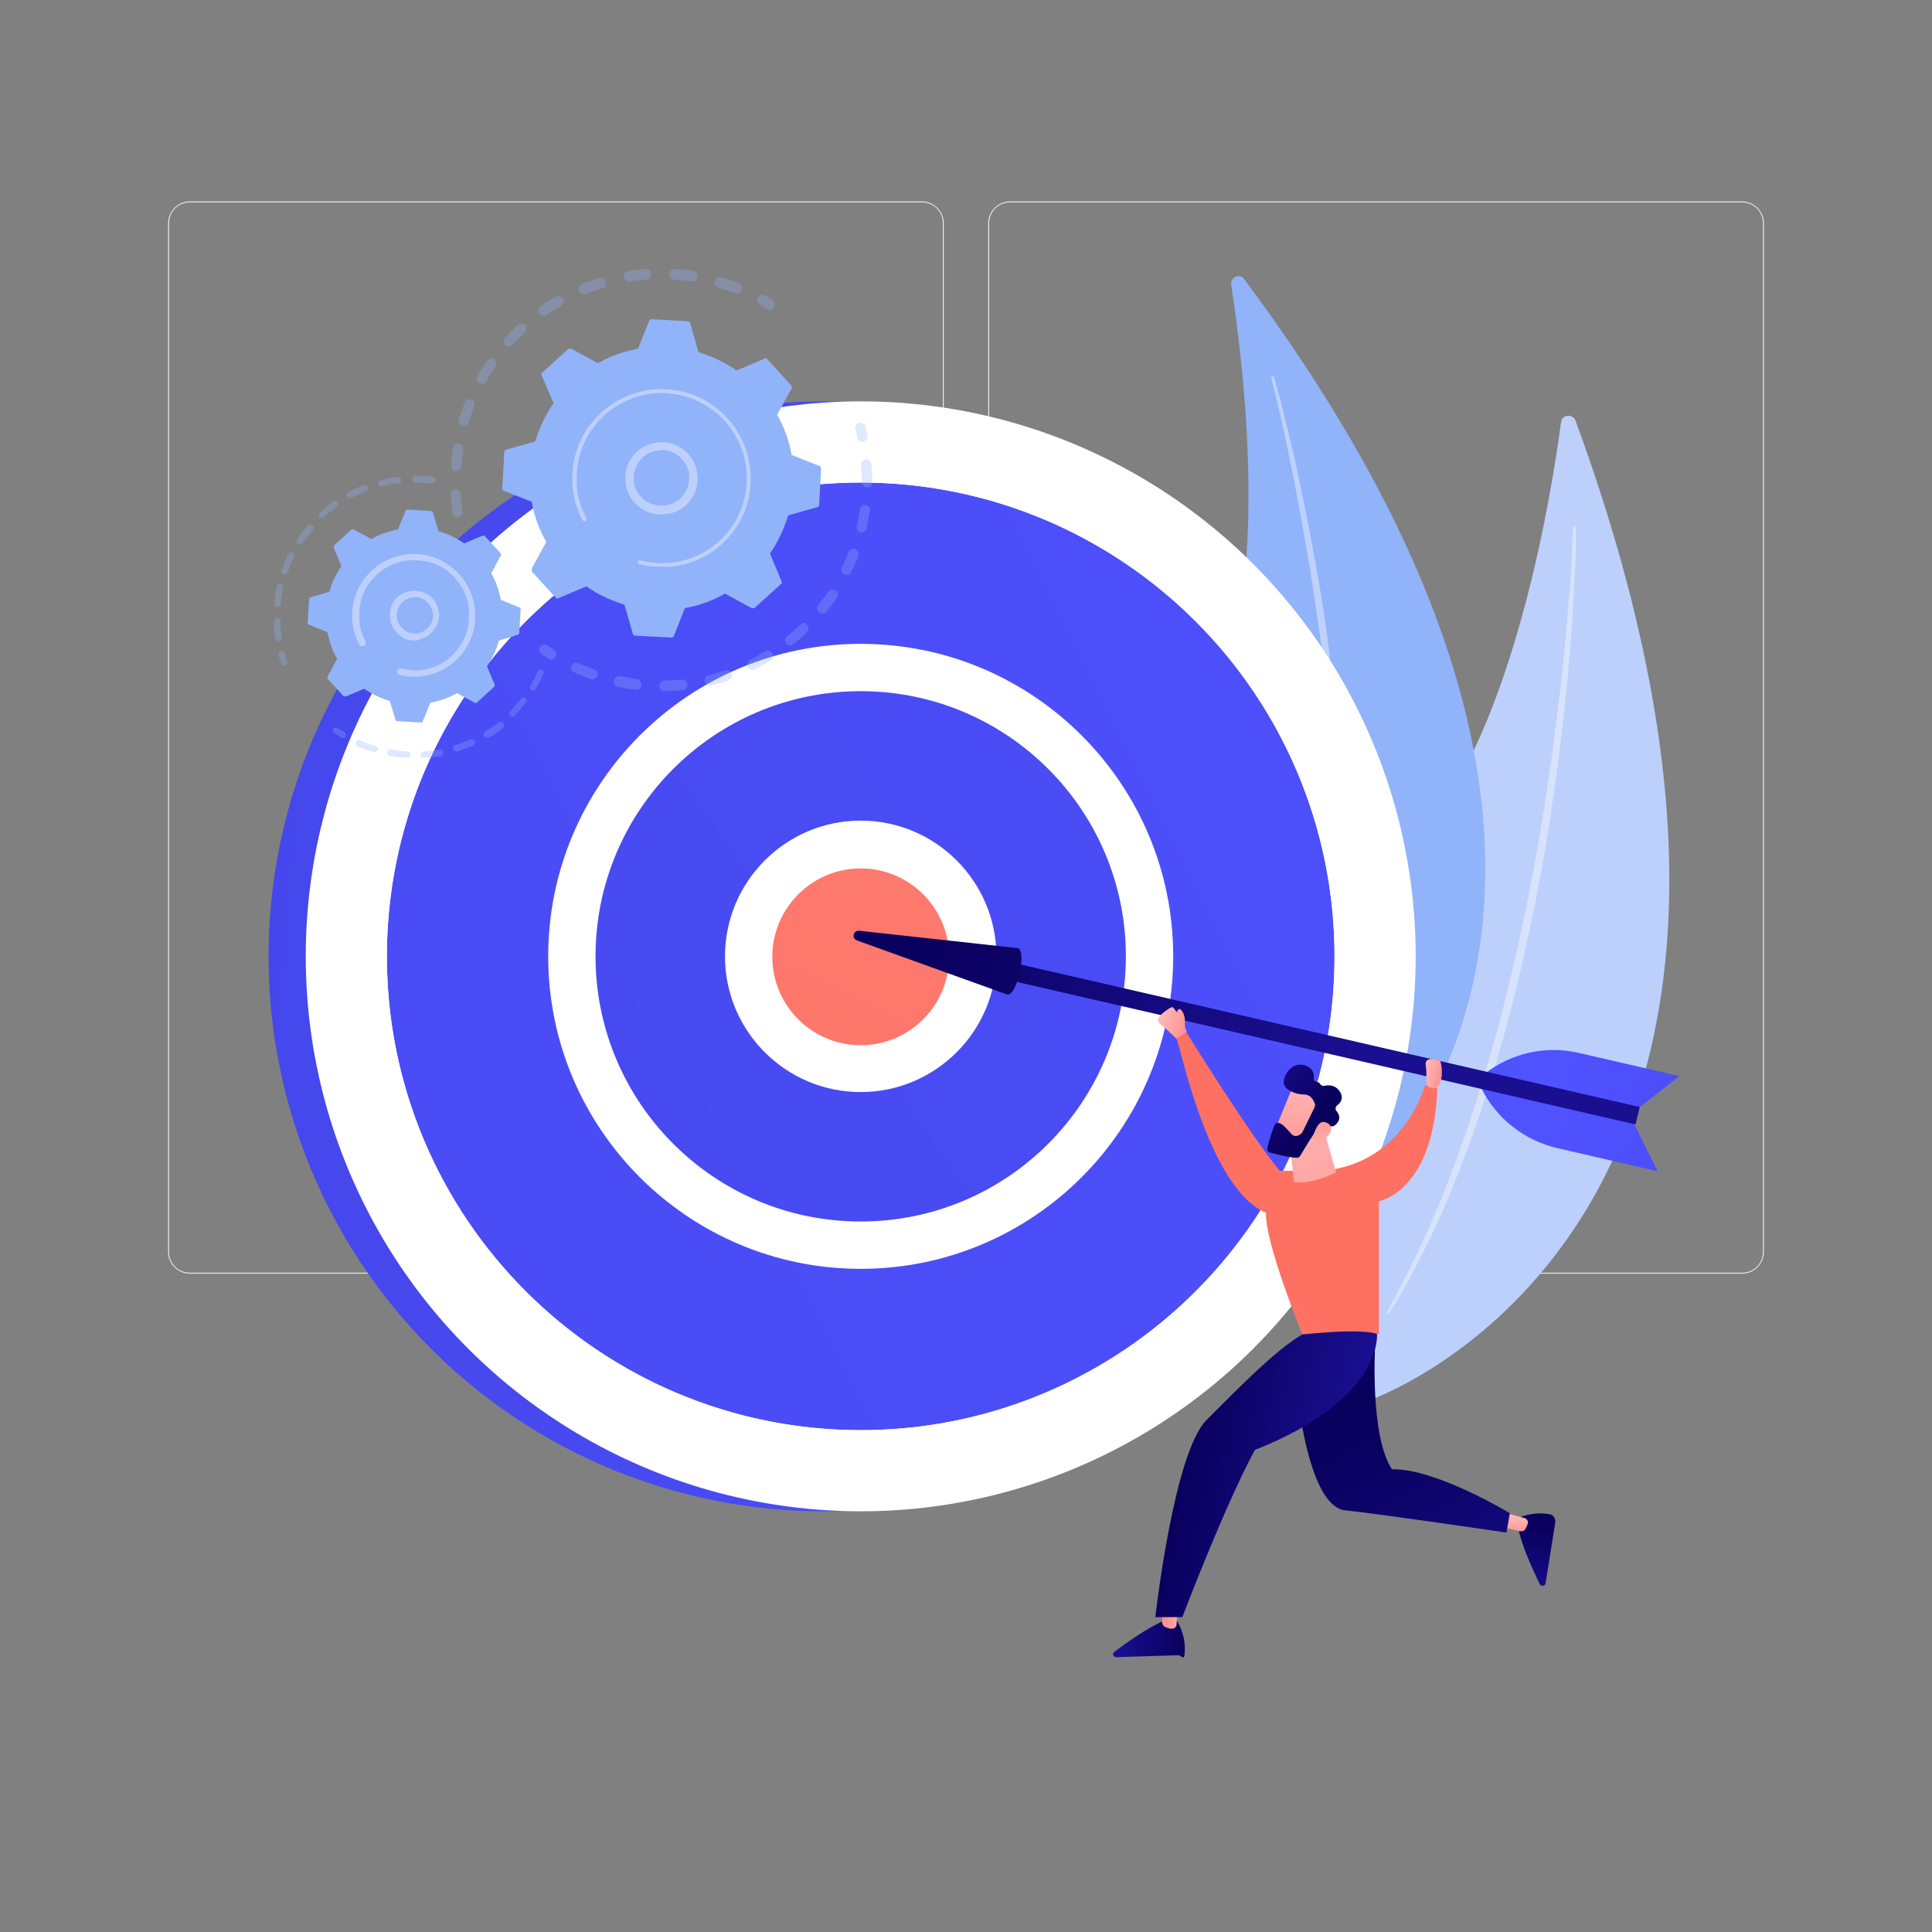
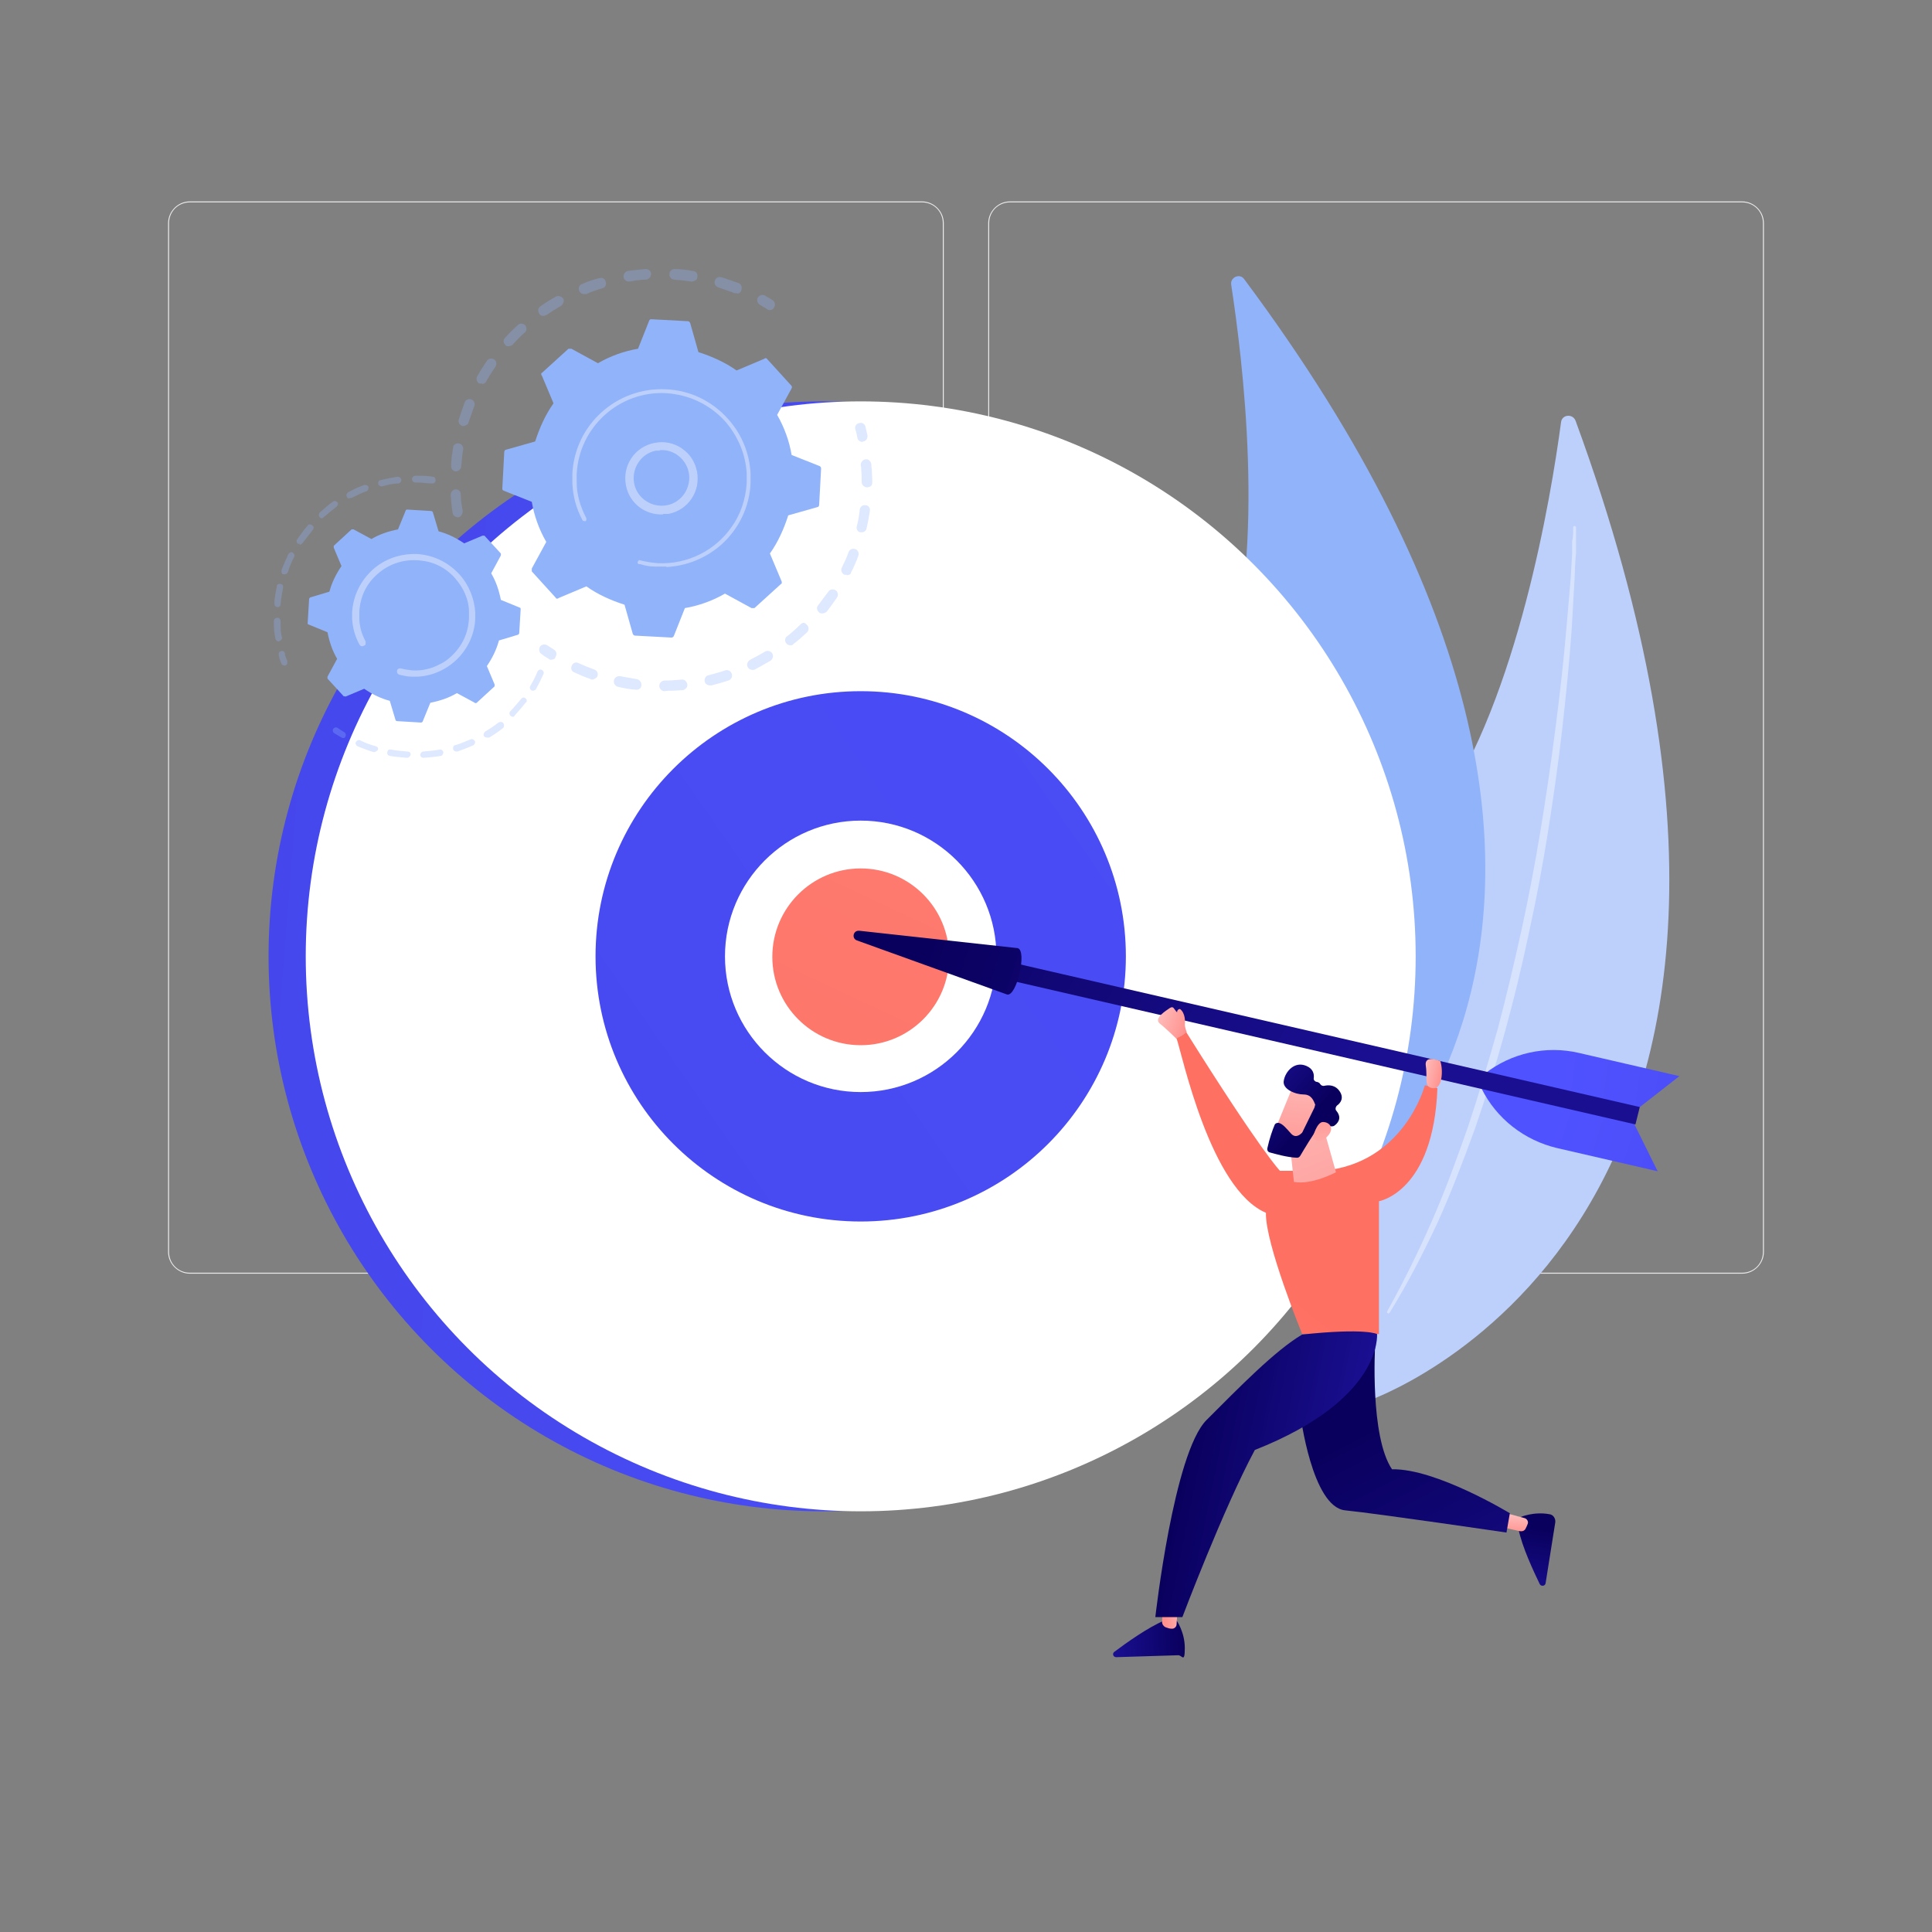
<svg xmlns="http://www.w3.org/2000/svg" id="Layer_1" version="1.1" viewBox="0 0 400 400">
  <rect x="0" y="0" width="400" height="400" fill="#808080" stroke="none" />
  <defs>
    <style>
      .st0 {
        fill: url(#linear-gradient2);
      }

      .st1 {
        fill: url(#linear-gradient10);
      }

      .st2, .st3 {
        fill: #fff;
      }

      .st4 {
        fill: url(#linear-gradient1);
      }

      .st5 {
        fill: url(#linear-gradient9);
      }

      .st6 {
        fill: url(#linear-gradient18);
      }

      .st7 {
        fill: url(#linear-gradient8);
      }

      .st8 {
        fill: url(#linear-gradient11);
      }

      .st9 {
        fill: url(#linear-gradient16);
      }

      .st3 {
        isolation: isolate;
        opacity: .4;
      }

      .st10 {
        fill: url(#linear-gradient19);
      }

      .st11 {
        fill: url(#linear-gradient12);
      }

      .st12 {
        fill: url(#linear-gradient7);
      }

      .st13 {
        fill: url(#linear-gradient20);
      }

      .st14 {
        fill: url(#linear-gradient4);
      }

      .st15 {
        opacity: .3;
      }

      .st16 {
        fill: url(#linear-gradient14);
      }

      .st17 {
        fill: url(#linear-gradient5);
      }

      .st18 {
        fill: url(#linear-gradient3);
      }

      .st19 {
        fill: #ebebeb;
      }

      .st20 {
        fill: url(#linear-gradient15);
      }

      .st21 {
        fill: #91b3fa;
      }

      .st22 {
        fill: url(#linear-gradient17);
      }

      .st23 {
        fill: url(#linear-gradient6);
      }

      .st24 {
        fill: url(#linear-gradient13);
      }

      .st25 {
        fill: #bdd0fb;
      }

      .st26 {
        fill: url(#linear-gradient);
      }
    </style>
    <linearGradient id="linear-gradient" x1="420.8" y1="318" x2="-129.7" y2="274" gradientTransform="translate(0 -100)" gradientUnits="userSpaceOnUse">
      <stop offset="0" stop-color="#4f52ff" />
      <stop offset="1" stop-color="#4042e2" />
    </linearGradient>
    <linearGradient id="linear-gradient1" x1="408" y1="183.4" x2="-479.8" y2="626.1" gradientTransform="translate(0 -100)" gradientUnits="userSpaceOnUse">
      <stop offset="0" stop-color="#4f52ff" />
      <stop offset="1" stop-color="#4042e2" />
    </linearGradient>
    <linearGradient id="linear-gradient2" x1="499.5" y1="75.8" x2="-263.5" y2="603.4" gradientTransform="translate(0 -100)" gradientUnits="userSpaceOnUse">
      <stop offset="0" stop-color="#4f52ff" />
      <stop offset="1" stop-color="#4042e2" />
    </linearGradient>
    <linearGradient id="linear-gradient3" x1="337.1" y1="-41.2" x2="128.7" y2="403.7" gradientTransform="translate(0 -100)" gradientUnits="userSpaceOnUse">
      <stop offset="0" stop-color="#ff928e" />
      <stop offset="1" stop-color="#fe7062" />
    </linearGradient>
    <linearGradient id="linear-gradient4" x1="1529.4" y1="6228.9" x2="1519.3" y2="6338.1" gradientTransform="translate(-6093.4 324.4) rotate(-77)" gradientUnits="userSpaceOnUse">
      <stop offset="0" stop-color="#4f52ff" />
      <stop offset="1" stop-color="#4042e2" />
    </linearGradient>
    <linearGradient id="linear-gradient5" x1="-1044.6" y1="6229.4" x2="-1054.7" y2="6338.6" gradientTransform="translate(-5982.9 -157.7) rotate(103) scale(1 -1)" gradientUnits="userSpaceOnUse">
      <stop offset="0" stop-color="#4f52ff" />
      <stop offset="1" stop-color="#4042e2" />
    </linearGradient>
    <linearGradient id="linear-gradient6" x1="1561.4" y1="6068.8" x2="1532.1" y2="6187.8" gradientTransform="translate(-6093.4 324.4) rotate(-77)" gradientUnits="userSpaceOnUse">
      <stop offset="0" stop-color="#09005d" />
      <stop offset="1" stop-color="#1a0f91" />
    </linearGradient>
    <linearGradient id="linear-gradient7" x1="1536.5" y1="6093.8" x2="1527.5" y2="6189.8" gradientTransform="translate(-6093.4 324.4) rotate(-77)" gradientUnits="userSpaceOnUse">
      <stop offset="0" stop-color="#09005d" />
      <stop offset="1" stop-color="#1a0f91" />
    </linearGradient>
    <linearGradient id="linear-gradient8" x1="3894.1" y1="-434.7" x2="3908.9" y2="-434.7" gradientTransform="translate(4152.2 637.5) rotate(178) scale(1 -1)" gradientUnits="userSpaceOnUse">
      <stop offset="0" stop-color="#09005d" />
      <stop offset="1" stop-color="#1a0f91" />
    </linearGradient>
    <linearGradient id="linear-gradient9" x1="3580.5" y1="-1176.8" x2="3584.3" y2="-1176.8" gradientTransform="translate(3951.7 1011.4) rotate(172.2) scale(1 -1)" gradientUnits="userSpaceOnUse">
      <stop offset="0" stop-color="#febbba" />
      <stop offset="1" stop-color="#ff928e" />
    </linearGradient>
    <linearGradient id="linear-gradient10" x1="-2805.4" y1="-5105.7" x2="-2790.6" y2="-5105.7" gradientTransform="translate(4926.9 3877.6) rotate(98.9) scale(1 -1)" gradientUnits="userSpaceOnUse">
      <stop offset="0" stop-color="#09005d" />
      <stop offset="1" stop-color="#1a0f91" />
    </linearGradient>
    <linearGradient id="linear-gradient11" x1="-3558.4" y1="-5143.3" x2="-3554.6" y2="-5143.3" gradientTransform="translate(5255.4 4145) rotate(93.1) scale(1 -1)" gradientUnits="userSpaceOnUse">
      <stop offset="0" stop-color="#febbba" />
      <stop offset="1" stop-color="#ff928e" />
    </linearGradient>
    <linearGradient id="linear-gradient12" x1="117.9" y1="1034.1" x2="124.1" y2="1035.4" gradientTransform="translate(243.3 -830.1) rotate(6.7)" gradientUnits="userSpaceOnUse">
      <stop offset="0" stop-color="#febbba" />
      <stop offset="1" stop-color="#ff928e" />
    </linearGradient>
    <linearGradient id="linear-gradient13" x1="284.6" y1="394.3" x2="312.8" y2="448.9" gradientTransform="translate(0 -100)" gradientUnits="userSpaceOnUse">
      <stop offset="0" stop-color="#09005d" />
      <stop offset="1" stop-color="#1a0f91" />
    </linearGradient>
    <linearGradient id="linear-gradient14" x1="208.3" y1="415.1" x2="254.9" y2="357.6" gradientTransform="translate(0 -100)" gradientUnits="userSpaceOnUse">
      <stop offset="0" stop-color="#ff928e" />
      <stop offset="1" stop-color="#fe7062" />
    </linearGradient>
    <linearGradient id="linear-gradient15" x1="245" y1="402" x2="278.6" y2="408.8" gradientTransform="translate(0 -100)" gradientUnits="userSpaceOnUse">
      <stop offset="0" stop-color="#09005d" />
      <stop offset="1" stop-color="#1a0f91" />
    </linearGradient>
    <linearGradient id="linear-gradient16" x1="4161.7" y1="773.8" x2="4134" y2="824.7" gradientTransform="translate(4483.9 -86.6) rotate(-173.6) scale(1 -1)" gradientUnits="userSpaceOnUse">
      <stop offset="0" stop-color="#febbba" />
      <stop offset="1" stop-color="#ff928e" />
    </linearGradient>
    <linearGradient id="linear-gradient17" x1="3752.3" y1="5426.5" x2="3740.1" y2="5442.7" gradientTransform="translate(6679.6 -1334.3) rotate(-138.3) scale(1 -1)" gradientUnits="userSpaceOnUse">
      <stop offset="0" stop-color="#febbba" />
      <stop offset="1" stop-color="#ff928e" />
    </linearGradient>
    <linearGradient id="linear-gradient18" x1="3743" y1="5430.3" x2="3757.6" y2="5430.3" gradientTransform="translate(6679.6 -1334.3) rotate(-138.3) scale(1 -1)" gradientUnits="userSpaceOnUse">
      <stop offset="0" stop-color="#09005d" />
      <stop offset="1" stop-color="#1a0f91" />
    </linearGradient>
    <linearGradient id="linear-gradient19" x1="3734.4" y1="5439.3" x2="3744.2" y2="5429.2" gradientTransform="translate(6679.6 -1334.3) rotate(-138.3) scale(1 -1)" gradientUnits="userSpaceOnUse">
      <stop offset="0" stop-color="#febbba" />
      <stop offset="1" stop-color="#ff928e" />
    </linearGradient>
    <linearGradient id="linear-gradient20" x1="294.8" y1="321.9" x2="298.5" y2="322.7" gradientTransform="translate(0 -100)" gradientUnits="userSpaceOnUse">
      <stop offset="0" stop-color="#febbba" />
      <stop offset="1" stop-color="#ff928e" />
    </linearGradient>
  </defs>
  <g>
    <path class="st19" d="M190.9,263.7H39.3c-2.4,0-4.5-2-4.5-4.5V46.2c0-2.4,2-4.5,4.5-4.5h151.6c2.4,0,4.5,2,4.5,4.5v213c0,2.4-2,4.5-4.5,4.5h0ZM39.3,41.9c-2.4,0-4.3,1.9-4.3,4.3v213c0,2.4,1.9,4.3,4.3,4.3h151.6c2.4,0,4.3-1.9,4.3-4.3V46.2c0-2.4-1.9-4.3-4.3-4.3H39.3Z" />
    <path class="st19" d="M360.7,263.7h-151.6c-2.4,0-4.5-2-4.5-4.5V46.2c0-2.4,2-4.5,4.5-4.5h151.6c2.4,0,4.5,2,4.5,4.5v213c0,2.4-2,4.5-4.5,4.5h0ZM209.1,41.9c-2.4,0-4.3,1.9-4.3,4.3v213c0,2.4,1.9,4.3,4.3,4.3h151.6c2.4,0,4.3-1.9,4.3-4.3V46.2c0-2.4-1.9-4.3-4.3-4.3h-151.6Z" />
  </g>
  <g id="Illustration">
    <g>
      <g>
        <g>
          <path class="st25" d="M326.2,87.1c-.6-1.5-2.8-1.3-3,.3-2.1,15.7-9,56.9-25.1,80.4-26.3,38.4-39.2,96.5-15.3,122.4,0,0,105.1-34.9,43.4-203.1Z" />
          <path class="st3" d="M326.3,109.2v5.3c-.2,1.8-.2,3.5-.3,5.3-.2,3.5-.4,7-.6,10.5-.5,7-1.2,14-2,21s-1.8,13.9-2.9,20.9c-1.1,6.9-2.4,13.9-3.9,20.7-2.9,13.8-6.6,27.4-11.2,40.7-2.4,6.6-4.9,13.2-7.8,19.6-3,6.4-6.2,12.6-9.9,18.6-.1.1-.3.2-.4.1s-.2-.2-.1-.4h0c3.4-6.1,6.5-12.4,9.3-18.8,2.8-6.4,5.2-13,7.5-19.6,2.2-6.6,4.2-13.4,6.1-20.1,1.8-6.8,3.4-13.6,4.9-20.4,3-13.7,5.2-27.6,7-41.5.9-7,1.7-13.9,2.3-20.9s.6-7,.9-10.5l.3-5.2v-2.6c.1,0,.2-1.3.2-1.3v-1.3h0c0-.3.1-.4.3-.4.1,0,.3.1.3.3Z" />
        </g>
        <g>
          <path class="st21" d="M257.6,57.8c-.9-1.3-2.9-.4-2.7,1.1,2.3,15,7.3,54.6-1.1,80.6-13.6,42.4-9.6,99.2,19.4,116.4-.1.1,86.8-60.7-15.6-198.1Z" />
-           <path class="st3" d="M263.7,78c.2.5.3.8.4,1.2l.3,1.2.7,2.4c.4,1.6.8,3.3,1.2,4.9.8,3.3,1.6,6.5,2.3,9.8,1.4,6.6,2.7,13.2,3.9,19.8,1.2,6.6,2.2,13.3,3,20s1.6,13.4,2.1,20.1c1.1,13.4,1.4,26.9.9,40.4-.4,6.7-.9,13.4-1.8,20.1-1,6.7-2.2,13.3-4,19.8,0,.1-.2.2-.3.2s-.2-.2-.2-.3h0c1.5-6.5,2.6-13.2,3.4-19.8s1.3-13.3,1.5-20c.3-6.7.2-13.4.1-20.1-.2-6.7-.6-13.4-1.1-20.1-1-13.4-2.8-26.7-4.9-39.9-1.1-6.6-2.3-13.2-3.6-19.8-.7-3.3-1.3-6.6-2.1-9.9l-1.1-4.9-.6-2.4-.3-1.2c-.1-.4-.2-.8-.3-1.2h0c0-.2,0-.4.2-.4,0-.1.2,0,.3,0Z" />
        </g>
      </g>
      <g>
        <circle class="st26" cx="170.5" cy="198" r="114.9" />
        <circle class="st2" cx="178.2" cy="198" r="114.9" />
        <g>
-           <circle class="st4" cx="178.2" cy="198" r="98.1" />
          <path class="st2" d="M178.2,301c-56.8,0-103-46.2-103-103s46.2-103,103-103,103,46.2,103,103-46.2,103-103,103ZM178.2,99.9c-54.1,0-98.1,44-98.1,98.1s44,98.1,98.1,98.1,98.1-44,98.1-98.1-44-98.1-98.1-98.1Z" />
        </g>
        <g>
          <circle class="st0" cx="178.2" cy="198" r="59.8" />
          <path class="st2" d="M178.2,262.7c-35.7,0-64.7-29-64.7-64.7s29-64.7,64.7-64.7,64.7,29,64.7,64.7-29,64.7-64.7,64.7ZM178.2,143.1c-30.3,0-54.9,24.6-54.9,54.9s24.6,54.9,54.9,54.9,54.9-24.6,54.9-54.9-24.6-54.9-54.9-54.9Z" />
        </g>
        <g>
          <circle class="st18" cx="178.2" cy="198" r="23.2" />
          <path class="st2" d="M178.2,226.1c-15.5,0-28.1-12.6-28.1-28.1s12.6-28.1,28.1-28.1,28.1,12.6,28.1,28.1-12.6,28.1-28.1,28.1ZM178.2,179.8c-10.1,0-18.3,8.2-18.3,18.3s8.2,18.3,18.3,18.3,18.3-8.2,18.3-18.3-8.2-18.3-18.3-18.3Z" />
        </g>
      </g>
      <g>
        <g>
          <path class="st14" d="M338.3,232.6l4.9,9.9-20.8-4.8c-6.8-1.6-12.6-6.1-15.7-12.4h0l31.6,7.3Z" />
          <path class="st17" d="M339,229.6l8.7-6.8-20.8-4.8c-6.8-1.6-14,0-19.5,4.3h0l31.6,7.3Z" />
          <polygon class="st23" points="339.5 229.2 338.6 232.8 203.6 201.7 204.4 198.1 339.5 229.2" />
          <path class="st12" d="M210.7,196.3c2,.5-.2,10.1-2.2,9.6l-31.1-11.2c-1.1-.4-.8-2.1.5-2l32.8,3.6Z" />
        </g>
        <g>
          <g>
            <path class="st7" d="M243.6,335.5s1.7,2.4,1.7,5.7-.6,1.4-1.4,1.5l-12.8.4c-.6,0-.9-.7-.4-1.1,2.4-1.8,7-5.1,10.4-6.5h2.5Z" />
            <path class="st5" d="M243.9,331.4l-.3,4.9c0,.5-.5,1-1.1.9-.3,0-.7-.1-1.2-.3-.4-.2-.7-.6-.7-1.1l.2-5.9,3.1,1.5Z" />
          </g>
          <g>
            <path class="st1" d="M314.8,314.1s2.7-1.2,6-.6c.8.1,1.3.9,1.2,1.7l-2,12.6c-.1.6-.9.7-1.2.2-1.3-2.7-3.7-7.8-4.4-11.4l.4-2.5Z" />
            <path class="st8" d="M310.8,313l4.8,1.3c.5.1.9.7.7,1.2-.1.3-.3.7-.5,1.1-.3.4-.7.5-1.2.4l-5.8-1.3,2-2.7Z" />
          </g>
          <path class="st11" d="M245.7,213.7s-.4-1-.4-1.6c.1-.6.1-2.4-1-3.2,0,0-.6,0-.6.7-.7-.7-.7-1.4-1.5-.9-.7.5-3.4,2.1-2.1,3.2,1.4,1.1,3.5,3.2,3.5,3.2l2.1-1.4Z" />
          <path class="st24" d="M269.2,292.7s2.4,19.3,9.3,20,33.4,4.6,33.4,4.6l.7-4s-15.3-9.3-24.4-9.1c-4.6-6.8-3.5-25.5-3.5-25.5l-15.5,14Z" />
          <path class="st16" d="M297.6,225.3c-.8,21.5-12.1,23.4-12.1,23.4v27.5h-15.9s-7.7-18.8-7.5-25.1c-11.5-4.9-17.3-32.6-18.5-36.1.6-.4.9-.4,2-1.3,15.6,24.9,19.4,28.7,19.4,28.7h8.8c17-1.5,21.2-17.7,21.2-17.7l2.6.6Z" />
          <path class="st20" d="M285.1,276.2s1.3,13.5-25.3,24c-6.5,12.1-15,34.6-15,34.6h-5.6s3.8-34,10.6-40.8c6.8-6.8,14.2-14.4,19.8-17.7,13.2-1.4,15.5-.1,15.5-.1Z" />
          <g>
            <path class="st9" d="M273.7,232.4l2.9,10.3s-5,2.7-8.7,2l-1-9.1,6.8-3.2Z" />
            <g>
              <path class="st22" d="M267.7,224.9c-.1.1-4.1,10-4.1,10l5.7,2.2,5.2-8.8c0,0-5-5.4-6.8-3.4Z" />
              <path class="st6" d="M272.1,229.4l-2.4,4.9c0,.1-.1.1-.1.2-.3.3-1.3,1.3-2.3.2-.9-1-1.7-2-2.5-2.2-.4-.1-.8.1-.9.4-.4.9-1.1,2.9-1.5,4.8-.1.4.1.8.5.9,1.1.3,3.5,1,5.6,1.1.3,0,.5-.1.7-.4.7-1.2,2.8-4.7,3.6-5.6.7-.8,2.2-.6,2.8-.5.2,0,.4,0,.6-.1.6-.4,1.8-1.5.5-3.1-.3-.3-.2-.8.1-1.1.7-.5,1.5-1.5.6-2.9s-2.3-1.4-3.2-1.2c-.4.1-.7-.1-.9-.4-.1-.2-.3-.3-.6-.4-.4,0-.8-.4-.7-.8.1-.8-.1-1.9-1.5-2.5-2.5-1.1-4.4,1.2-4.7,3-.4,1.8,2.4,2.9,4.1,2.9s2.1,1.4,2.4,2.1c-.1.3-.1.5-.2.7Z" />
              <path class="st10" d="M271.8,235.5s.8-3.2,2.1-3.2,2.5,1.2,1,2.9c-1.9,2.1-3.1.3-3.1.3Z" />
            </g>
          </g>
          <path class="st13" d="M298.2,219.7s-3.4-1.5-3,1c.4,2.6-.5,4.4,1.5,4.6s2.1-3.9,1.5-5.6Z" />
        </g>
      </g>
      <g>
        <g>
          <g class="st15">
            <path class="st21" d="M94.8,107.1c-.6,0-1-.4-1.1-.9-.2-1.2-.3-2.5-.4-3.7,0-.6.4-1.1,1-1.2h0c.6,0,1.1.4,1.1,1,0,1.2.2,2.4.4,3.5,0,.6-.3,1.2-.9,1.3,0,0,0,0,0,0ZM94.4,97.6h0c-.6,0-1.1-.6-1-1.2,0-1.2.2-2.5.4-3.7,0-.6.6-1,1.2-.9s1,.7.9,1.2c-.2,1.2-.3,2.3-.4,3.5,0,.6-.5,1-1,1.1ZM96.1,88.2h-.4c-.6-.2-.9-.8-.7-1.4.4-1.2.8-2.4,1.2-3.5.2-.6.9-.8,1.4-.6.6.2.8.9.6,1.4-.4,1.1-.8,2.2-1.2,3.4,0,.3-.5.6-.9.7ZM99.8,79.4c-.2,0-.4,0-.6,0-.5-.3-.7-1-.4-1.5.6-1.1,1.3-2.1,2-3.2.3-.5,1-.6,1.5-.3.5.3.6,1,.3,1.5-.7,1-1.3,2-1.9,3-.2.4-.5.6-.9.6ZM105.4,71.7c-.3,0-.6,0-.8-.3-.4-.4-.5-1.1,0-1.5.8-.9,1.7-1.8,2.6-2.6.4-.4,1.1-.4,1.5,0,.4.4.4,1.1,0,1.5-.9.8-1.7,1.6-2.5,2.5,0,.1-.3.3-.6.3ZM112.6,65.4c-.4,0-.7,0-1-.5-.3-.5-.2-1.2.3-1.5,1-.7,2.1-1.4,3.2-2,.5-.3,1.2,0,1.5.4s0,1.2-.4,1.5c-1,.6-2,1.2-3,1.9-.2,0-.4.2-.6.2ZM152.6,60.7c-.2,0-.3,0-.5,0-1.1-.4-2.2-.8-3.4-1.2-.6-.2-.9-.8-.7-1.4.2-.6.8-.9,1.4-.7,1.2.4,2.4.8,3.5,1.2.6.2.8.9.6,1.4-.1.6-.5.8-.9.8ZM121,60.9c-.5,0-.9-.2-1.1-.7-.2-.6,0-1.2.6-1.4,1.1-.5,2.3-.9,3.5-1.2.6-.2,1.2,0,1.4.7.2.6,0,1.2-.7,1.4-1.1.3-2.3.7-3.3,1.2-.2-.1-.3,0-.4,0ZM143.3,58.3h-.2c-1.2-.2-2.4-.3-3.5-.4-.6,0-1.1-.6-1-1.2,0-.6.6-1.1,1.2-1,1.2,0,2.5.2,3.7.4.6,0,1,.6.9,1.2,0,.6-.5.9-1.1,1ZM130.2,58.3c-.6,0-1-.4-1.1-.9-.1-.6.3-1.2.9-1.3,1.2-.2,2.5-.3,3.7-.4h0c.6,0,1.1.4,1.1,1s-.4,1.1-1,1.2c-1.2,0-2.4.2-3.5.4,0,0,0,0,0,0Z" />
            <path class="st21" d="M159.4,64.2c-.2,0-.4,0-.6-.2-.5-.3-1-.6-1.5-.9-.5-.3-.7-1-.4-1.5s1-.7,1.5-.4,1,.6,1.5.9c.5.3.7,1,.4,1.5-.2.4-.5.6-.9.6Z" />
          </g>
          <g class="st15">
            <path class="st21" d="M178.6,91.5c-.5,0-1-.3-1.1-.9s-.2-1.1-.4-1.7.2-1.2.8-1.3c.6-.2,1.2.2,1.3.8.1.6.3,1.2.4,1.7.1.6-.3,1.2-.8,1.3,0,0-.1,0-.2,0Z" />
            <path class="st21" d="M139.1,143c-.5,0-1,0-1.5.1-.6,0-1.1-.5-1.1-1.1s.5-1.1,1.1-1.1c1.2,0,2.3-.1,3.5-.2.6-.1,1.1.4,1.2,1,.1.6-.4,1.1-1,1.2-.7,0-1.4.1-2.2.1ZM131.8,142.8h-.2c-1.2-.1-2.4-.3-3.6-.6-.6-.1-1-.7-.9-1.3s.7-1,1.3-.9c1.1.2,2.3.4,3.4.6.6.1,1,.6,1,1.2,0,.6-.4,1-1,1ZM147,141.9c-.5,0-1-.3-1.1-.8-.1-.6.2-1.2.8-1.3,1.1-.3,2.3-.6,3.4-1,.6-.2,1.2.1,1.4.7.2.6-.1,1.2-.7,1.4-1.2.4-2.3.7-3.5,1-.2,0-.3,0-.3,0ZM122.7,140.7c0,0-.3,0-.4-.1-1.2-.4-2.3-.9-3.4-1.4-.6-.2-.8-.9-.5-1.4.2-.6.9-.8,1.4-.5,1.1.5,2.1.9,3.2,1.3.6.2.9.8.7,1.4-.2.4-.6.6-1,.7ZM155.8,138.7c-.4,0-.8-.2-1-.6-.3-.5,0-1.2.5-1.5,1-.5,2.1-1.1,3.1-1.7.5-.3,1.2-.1,1.5.4s.1,1.2-.4,1.5c-1,.6-2.1,1.2-3.2,1.8-.2.1-.4.1-.5.1ZM163.7,133.6c-.3,0-.7-.1-.9-.4-.4-.5-.3-1.2.2-1.5.9-.7,1.8-1.5,2.6-2.3s1.1-.4,1.5,0,.4,1.1,0,1.5c-.9.8-1.8,1.7-2.8,2.4-.2.3-.4.3-.6.3ZM170.3,127c-.3,0-.5,0-.7-.2-.5-.4-.6-1.1-.2-1.5.7-.9,1.4-1.9,2.1-2.8.3-.5,1-.6,1.5-.3.5.3.6,1,.3,1.5-.7,1-1.4,2-2.2,3-.2.1-.5.3-.8.3ZM175.3,119c-.2,0-.4,0-.5,0-.5-.3-.8-.9-.5-1.5.5-1,1-2.1,1.4-3.2.2-.6.9-.8,1.4-.6.6.2.8.9.6,1.4-.4,1.1-.9,2.3-1.5,3.4,0,.4-.5.6-.9.6ZM178.5,110.2h-.3c-.6,0-1-.7-.8-1.3.3-1.1.5-2.3.6-3.4.1-.6.6-1,1.2-.9.6,0,1,.6.9,1.2-.2,1.2-.4,2.4-.7,3.6,0,.4-.5.8-.9.8ZM179.6,100.9s-.1,0,0,0c-.7,0-1.2-.5-1.2-1.1,0-.9,0-1.7-.1-2.6,0-.3,0-.6-.1-.9,0-.6.4-1.1,1-1.2s1.1.4,1.2,1c0,.3,0,.6.1,1,0,.9.1,1.8.1,2.7s-.5,1-1,1.1Z" />
            <path class="st21" d="M114.2,136.6c-.2,0-.4,0-.6-.2-.5-.3-1-.6-1.5-1-.5-.3-.6-1-.3-1.5.3-.5,1-.6,1.5-.3s.9.6,1.4.9c.5.3.7,1,.3,1.5,0,.4-.4.5-.8.6Z" />
          </g>
          <g>
            <path class="st21" d="M115.1,123.8c0,.2.4.2.6,0l5.7-2.4c2.4,1.7,5.1,2.9,7.9,3.8l1.7,6c.1.2.2.4.5.4l7.5.4c.2,0,.4-.1.5-.3l2.3-5.8c2.9-.5,5.7-1.5,8.3-3l5.5,3c.2,0,.4,0,.6,0l5.5-5c.2,0,.2-.4.1-.6l-2.4-5.7c1.7-2.4,2.9-5.1,3.8-7.9l6-1.7c.2,0,.4-.2.4-.5l.4-7.5c0-.2-.1-.4-.3-.5l-5.8-2.3c-.5-2.9-1.5-5.7-3-8.3l3-5.5c.1-.2.1-.4-.1-.6l-5-5.5c-.1-.2-.4-.2-.6,0l-5.7,2.4c-2.4-1.7-5.1-2.9-7.9-3.8l-1.7-6c-.1-.2-.2-.4-.5-.4l-7.5-.4c-.2,0-.4,0-.5.3l-2.3,5.8c-2.9.5-5.7,1.5-8.3,3l-5.5-3c-.2,0-.4,0-.6,0l-5.5,5c-.2,0-.2.4,0,.6l2.4,5.7c-1.7,2.4-2.9,5.1-3.8,7.9l-6,1.7c-.2,0-.4.2-.4.5l-.4,7.5c0,.2,0,.4.3.5l5.8,2.3c.5,2.9,1.5,5.7,3,8.3l-3,5.5c0,.2,0,.4,0,.6l5,5.5Z" />
            <path class="st25" d="M137.3,106.5c-3.7.2-7-2.3-7.7-6-.8-4.1,1.8-8,5.9-8.8,2-.4,4,0,5.6,1.1,1.7,1.1,2.8,2.8,3.2,4.8.8,4.1-1.8,8-5.9,8.8-.4,0-.8,0-1.1,0ZM136.6,93.3c-.3,0-.6,0-.8,0-3.1.6-5.1,3.7-4.5,6.8.6,3.1,3.7,5.1,6.8,4.5s5.1-3.7,4.5-6.8c-.3-1.5-1.2-2.8-2.5-3.7-1.1-.7-2.3-1-3.5-.9Z" />
            <path class="st25" d="M138,117.3h-2.5c-1,0-2-.2-2.9-.5h-.1q-.1,0-.2,0c-.2,0-.3-.2-.3-.4h0c.1-.3.3-.5.5-.4,1.2.3,2.4.5,3.7.6,6.2.3,11.9-2.7,15.2-7.4,1.9-2.6,3-5.8,3.2-9.3v-1.8c-.2-4-1.8-7.8-4.5-10.9-3.2-3.5-7.5-5.5-12.2-5.8-9.7-.5-18,7-18.5,16.7v1.8c0,2.6.8,5.1,2,7.4q0,0,0,.2c0,.2,0,.3-.2.4-.2,0-.5,0-.6-.2-1.3-2.4-2-5-2.1-7.7v-1.9c.5-10.2,9.2-18,19.4-17.5,4.9.2,9.5,2.4,12.8,6.1,2.9,3.2,4.5,7.2,4.7,11.4v1.9c-.2,4.9-2.4,9.5-6.1,12.8-3.2,2.8-7.2,4.4-11.4,4.6Z" />
          </g>
        </g>
        <g>
          <g class="st15">
            <path class="st21" d="M58.9,137.8c-.3,0-.6-.2-.7-.5-.2-.5-.4-1.1-.5-1.7,0-.4,0-.7.5-.8s.7.1.8.5c0,.5.3,1.1.5,1.6,0,.4,0,.7-.4.9h-.2Z" />
            <path class="st21" d="M57.7,132.8c-.3,0-.6-.2-.7-.6-.2-1-.3-2-.3-3v-.6c0-.4.3-.7.7-.7s.7.3.7.7v.6c0,.9,0,1.9.3,2.8,0,.4-.3.7-.7.8h0ZM57.5,125.7q0,0,0,0c-.5,0-.7-.4-.7-.7,0-1.2.3-2.4.5-3.6,0-.4.4-.6.8-.5.4,0,.6.4.5.8-.2,1.1-.4,2.3-.5,3.4,0,.4-.3.6-.6.6ZM59,118.9h-.3c-.4,0-.5-.5-.4-.9.4-1.1.9-2.2,1.4-3.3.2-.3.6-.5.9-.3.3.2.5.6.3.9-.5,1-1,2.1-1.3,3.2-.1.2-.4.4-.6.4ZM62.1,112.6c0,0-.3,0-.4,0-.3-.2-.4-.6-.2-.9.7-1,1.4-2,2.2-2.9.2-.3.7-.3,1,0,.3.2.3.7,0,1-.7.9-1.4,1.8-2.1,2.7-.2.2-.4.3-.6.3ZM66.7,107.3c-.2,0-.4,0-.5-.2-.3-.3-.2-.7,0-1,.9-.8,1.8-1.6,2.8-2.3.3-.2.7,0,.9.2.2.3,0,.7-.2.9-.9.7-1.8,1.4-2.7,2.2,0,0-.2.2-.3.2ZM72.4,103.2c-.3,0-.5,0-.6-.4-.2-.3,0-.7.3-.9,1.1-.6,2.2-1.1,3.3-1.5.3,0,.7,0,.9.4,0,.3,0,.7-.4.9-1.1.4-2.1.9-3.1,1.4-.2,0-.3,0-.4,0ZM79,100.7c-.3,0-.6-.2-.7-.5,0-.4,0-.7.5-.8,1.2-.3,2.3-.5,3.5-.7.4,0,.7.2.8.6,0,.4-.2.7-.6.8-1.1,0-2.3.3-3.4.6h-.1ZM89.4,100.1h0c-1,0-2-.2-3-.2h-.4c-.4,0-.7-.3-.7-.7s.3-.7.7-.7h.5c1,0,2.1,0,3.1.2.4,0,.6.4.6.8,0,.3-.3.6-.7.6Z" />
          </g>
          <g class="st15">
            <path class="st21" d="M87.7,156.9c-.4,0-.7-.3-.7-.6s.3-.7.6-.7c1.1-.1,2.3-.2,3.4-.4.4-.1.7.2.8.5,0,.4-.2.7-.5.8-1.2.2-2.4.3-3.6.4h0ZM84.3,156.9q-.1,0,0,0c-1.2-.1-2.4-.2-3.6-.4-.4-.1-.6-.4-.5-.8,0-.4.4-.6.8-.5,1.1.2,2.2.3,3.4.4.4,0,.7.3.6.7-.1.3-.4.6-.7.6ZM94.5,155.6c-.3,0-.6-.2-.7-.5,0-.4,0-.7.4-.8,1.1-.3,2.1-.8,3.2-1.2.3-.2.7,0,.9.3.2.3,0,.7-.3.9-1.1.5-2.2.9-3.3,1.3h-.2ZM77.5,155.7h-.2c-1.1-.3-2.2-.8-3.3-1.2-.3-.2-.5-.6-.3-.9.2-.3.6-.5.9-.3,1,.5,2.1.9,3.2,1.2.4.1.6.5.4.8-.2.2-.5.4-.7.4ZM100.8,152.7c-.2,0-.5-.1-.6-.3-.2-.3,0-.7.2-.9,1-.6,1.9-1.2,2.8-1.9.3-.2.7-.2,1,.1.2.3.2.7,0,1-.9.7-1.9,1.4-2.9,2-.2,0-.3,0-.4,0ZM106.2,148.4c-.2,0-.4-.1-.5-.2-.3-.3-.3-.7,0-1,.8-.8,1.5-1.7,2.2-2.5.2-.3.7-.4.9-.1.3.2.4.7,0,.9-.7.9-1.5,1.8-2.3,2.7,0,.2-.2.2-.4.2ZM110.4,143c0,0-.3,0-.4-.1-.3-.2-.4-.6-.2-.9.6-1,1.1-2,1.5-3,.2-.3.5-.5.9-.3.3.2.5.5.3.9-.5,1.1-1,2.1-1.6,3.2-.1,0-.3.2-.5.2Z" />
            <path class="st21" d="M71.1,152.8c0,0-.3,0-.4-.1-.5-.3-1-.6-1.5-.9-.3-.2-.4-.6-.2-.9.2-.3.6-.4.9-.2.4.3.9.6,1.4.9.3.2.4.6.2.9,0,.2-.2.3-.4.3Z" />
          </g>
          <g>
            <path class="st21" d="M71.2,144.1c0,.1.3.1.4.1l3.8-1.6c1.6,1.1,3.4,2,5.3,2.5l1.2,4c0,.1.2.2.3.2l5,.3c0,0,.3-.1.3-.2l1.6-3.9c2-.4,3.8-1,5.5-2l3.7,2c0,.1.3.1.4,0l3.7-3.4c0-.1,0-.3,0-.4l-1.6-3.8c1.1-1.6,2-3.4,2.5-5.3l4-1.2c0,0,.2-.2.2-.3l.3-5c0,0,0-.3-.2-.3l-3.9-1.6c-.4-2-1-3.8-2-5.5l2-3.7c0,0,0-.3,0-.4l-3.4-3.7c0,0-.3,0-.4,0l-3.8,1.6c-1.6-1.1-3.4-2-5.3-2.5l-1.2-4c0,0-.2-.2-.3-.2l-5-.3c0,0-.3,0-.3.2l-1.6,3.9c-2,.4-3.8,1-5.5,2l-3.7-2c0,0-.3,0-.4,0l-3.7,3.4c0,0,0,.3,0,.4l1.6,3.8c-1.1,1.6-2,3.4-2.5,5.3l-4,1.2c0,0-.2.2-.2.3l-.3,5c0,.1,0,.3.2.3l3.9,1.6c.4,2,1,3.8,2,5.5l-2,3.7c0,.1,0,.3,0,.4l3.4,3.7Z" />
-             <path class="st25" d="M86.1,132.6c-1.1.1-2.2-.2-3.1-.9-1.1-.8-1.9-1.9-2.2-3.3-.6-2.8,1.2-5.5,4-6s5.5,1.2,6,4c.3,1.3,0,2.7-.8,3.8s-1.9,1.9-3.3,2.2c0,.2-.4.2-.6.2ZM85.7,123.7c-.2,0-.4,0-.5,0-2,.4-3.4,2.4-3,4.4.2,1,.8,1.8,1.6,2.4.8.6,1.8.8,2.8.6h0c1-.2,1.8-.8,2.4-1.6s.8-1.8.6-2.8c-.4-1.9-2.1-3.2-3.9-3.1Z" />
            <path class="st25" d="M86.6,140.1h-1.3c-.9,0-1.7-.2-2.6-.4h0c-.3-.1-.5-.3-.5-.6v-.2c0-.4.5-.6.8-.5.8.2,1.6.3,2.4.4h0c1.9.1,3.8-.3,5.5-1.2.9-.4,1.8-1,2.5-1.7h0c2.3-2.1,3.6-4.9,3.7-8v-1.2c0-2.6-1.2-5.1-2.9-7-2-2.3-4.8-3.6-7.9-3.7-3-.2-6,.9-8.2,2.9-2.3,2-3.6,4.8-3.7,7.9v1.2c0,1.7.5,3.3,1.3,4.8,0,.1,0,.2,0,.3,0,.3,0,.5-.4.6-.3.2-.7.1-.9-.3-.9-1.6-1.4-3.5-1.5-5.3v-1.3c.2-3.4,1.7-6.5,4.2-8.8s5.8-3.4,9.2-3.3c3.4.2,6.5,1.7,8.8,4.2,2,2.2,3.1,5,3.3,7.9v1.3c-.3,6.5-5.6,11.7-12,12Z" />
          </g>
        </g>
      </g>
    </g>
  </g>
</svg>